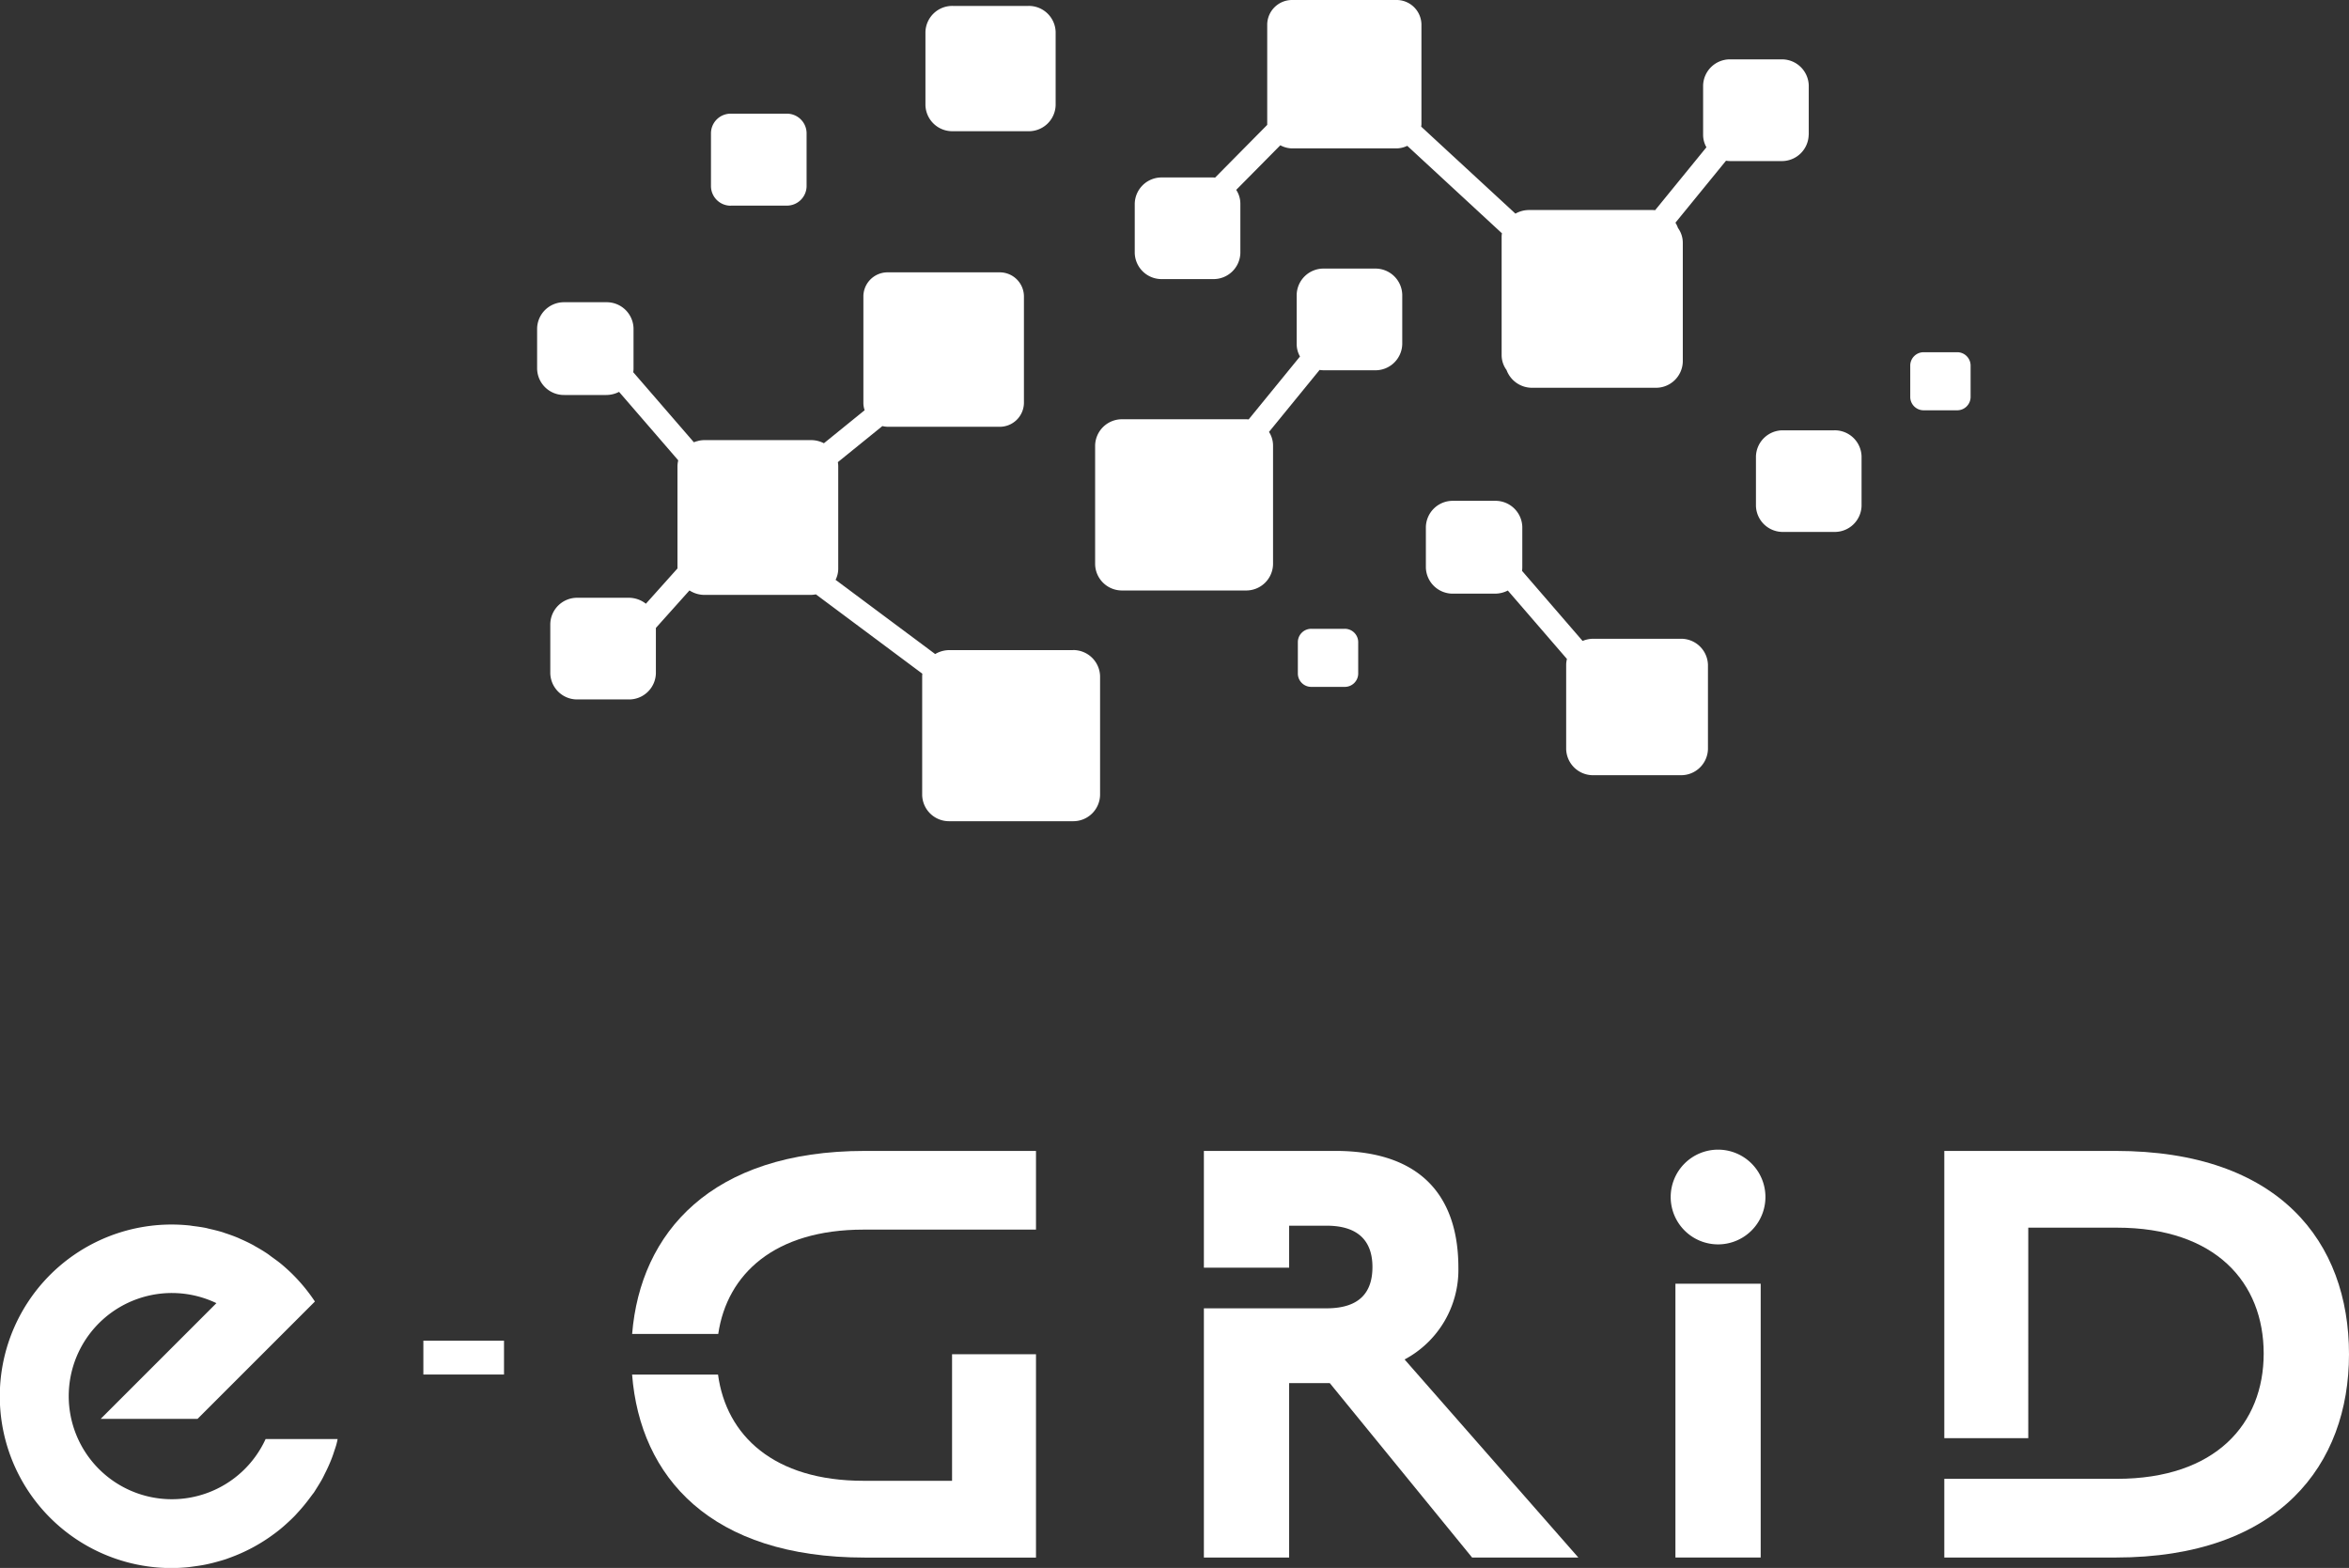
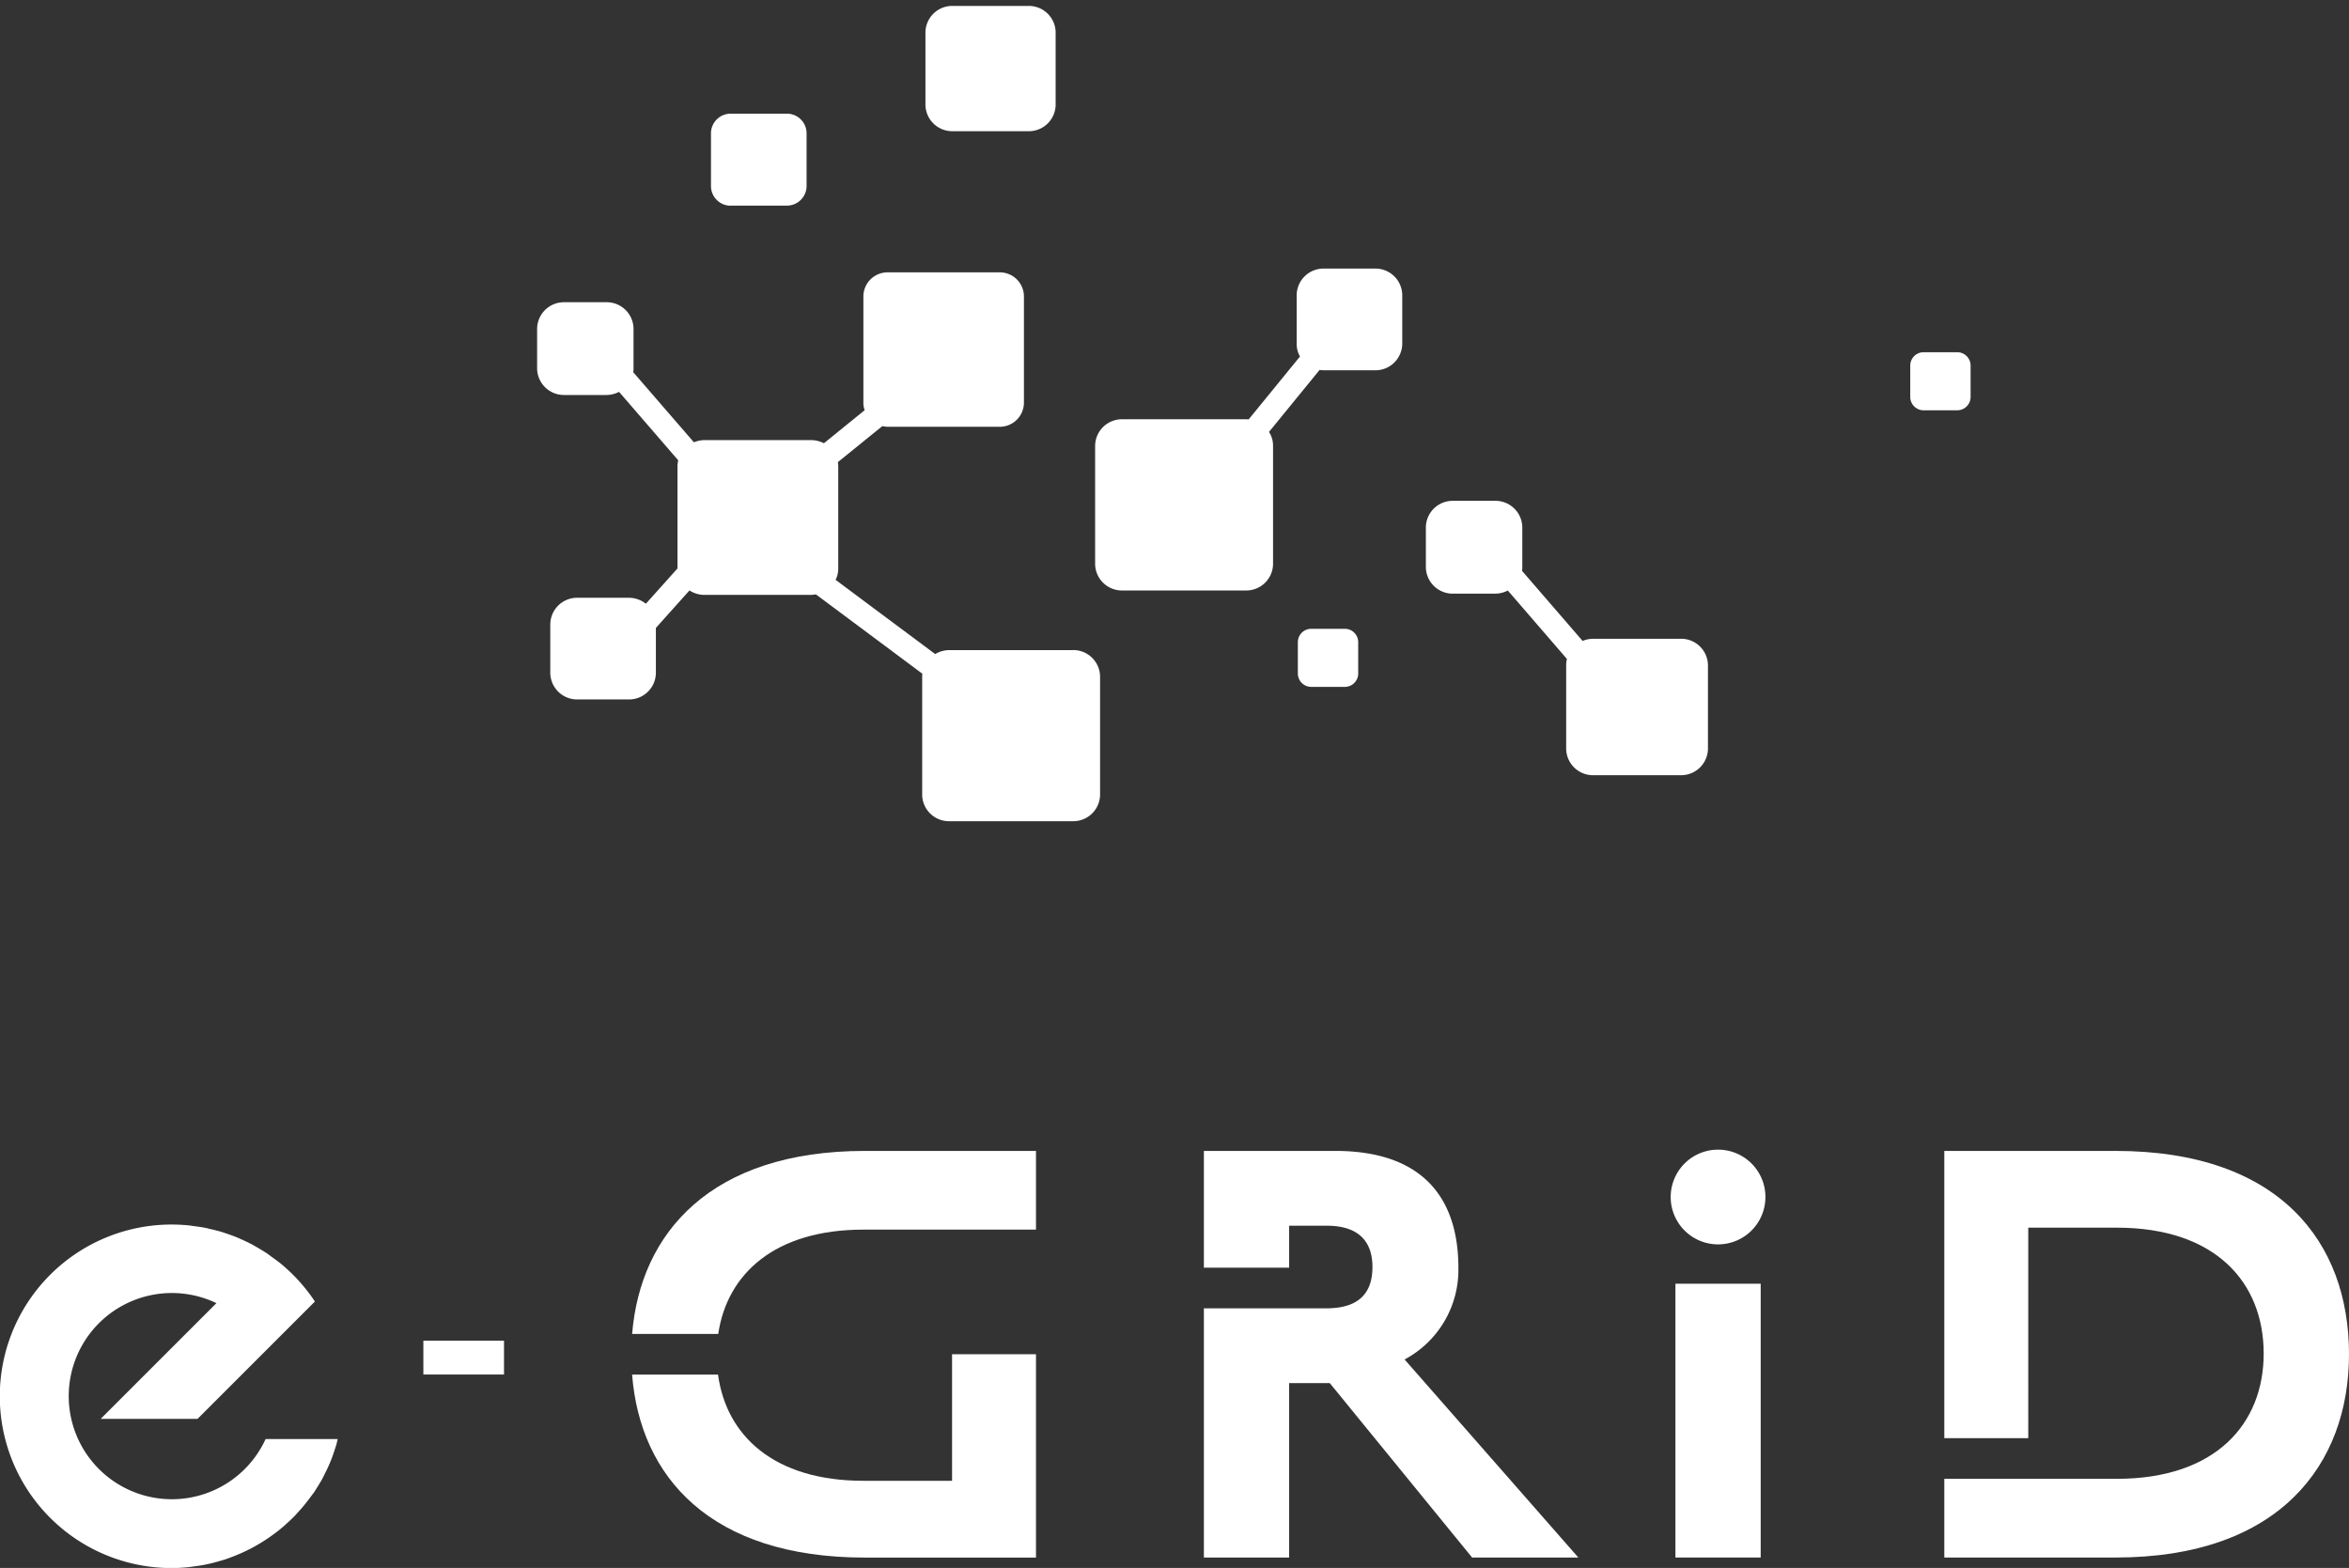
<svg xmlns="http://www.w3.org/2000/svg" width="150.351" height="100.372" viewBox="0 0 150.351 100.372">
  <rect x="0" y="0" width="150.351" height="100.372" fill="#333333" stroke="none" />
  <defs>
    <clipPath id="a">
      <rect width="150.351" height="100.372" fill="none" />
    </clipPath>
  </defs>
  <g transform="translate(0 0)">
    <g transform="translate(0 0)" clip-path="url(#a)">
-       <path d="M105.162,8.628V5.478A1.717,1.717,0,0,0,103.418,3.8h-3.272A1.717,1.717,0,0,0,98.4,5.478v3.15a1.622,1.622,0,0,0,.212.8L95.33,13.454c-.06-.006-.119-.009-.18-.009h-7.9a1.762,1.762,0,0,0-.863.231L80.355,8.107a1.484,1.484,0,0,0,.016-.162V1.555A1.591,1.591,0,0,0,78.755,0H72.117A1.591,1.591,0,0,0,70.5,1.555v6.39c0,.016,0,.033,0,.049l-3.334,3.373c-.045,0-.089-.007-.135-.007H63.765a1.717,1.717,0,0,0-1.744,1.678v3.15a1.717,1.717,0,0,0,1.744,1.678h3.272a1.717,1.717,0,0,0,1.744-1.678v-3.15a1.609,1.609,0,0,0-.266-.883L71.339,9.3a1.64,1.64,0,0,0,.778.2h6.639a1.645,1.645,0,0,0,.708-.165l6.06,5.6a1.464,1.464,0,0,0-.02.191v7.606a1.62,1.62,0,0,0,.314.954,1.74,1.74,0,0,0,1.642,1.137h7.9A1.717,1.717,0,0,0,97.1,23.143v-7.6a1.621,1.621,0,0,0-.309-.95,1.687,1.687,0,0,0-.162-.337l3.237-3.968a1.781,1.781,0,0,0,.275.023h3.272a1.717,1.717,0,0,0,1.744-1.678" transform="translate(10.61 0)" fill="#fff" />
      <path d="M77.771,14.682H74.5a1.717,1.717,0,0,0-1.743,1.678v3.15a1.617,1.617,0,0,0,.212.8l-3.286,4.027c-.059-.006-.119-.009-.18-.009H61.6a1.717,1.717,0,0,0-1.744,1.678v7.6A1.717,1.717,0,0,0,61.6,35.288h7.9a1.717,1.717,0,0,0,1.744-1.678v-7.6a1.612,1.612,0,0,0-.259-.872l3.238-3.968a1.936,1.936,0,0,0,.274.022h3.273a1.716,1.716,0,0,0,1.744-1.677V16.36a1.717,1.717,0,0,0-1.744-1.678" transform="translate(10.239 2.511)" fill="#fff" />
      <path d="M94.244,36.207H88.656a1.79,1.79,0,0,0-.692.139l-3.875-4.485a1.71,1.71,0,0,0,.016-.22V29.055a1.717,1.717,0,0,0-1.743-1.678H79.677a1.717,1.717,0,0,0-1.744,1.678v2.586a1.717,1.717,0,0,0,1.744,1.678h2.686a1.779,1.779,0,0,0,.815-.2L86.962,37.5a1.6,1.6,0,0,0-.049.385v5.378a1.717,1.717,0,0,0,1.744,1.678h5.587a1.717,1.717,0,0,0,1.744-1.678V37.885a1.717,1.717,0,0,0-1.744-1.678" transform="translate(13.332 4.683)" fill="#fff" />
      <path d="M52.325,8.345h4.846a1.717,1.717,0,0,0,1.744-1.678V2A1.717,1.717,0,0,0,57.171.324H52.325A1.717,1.717,0,0,0,50.581,2V6.666a1.717,1.717,0,0,0,1.744,1.678" transform="translate(8.653 0.055)" fill="#fff" />
      <path d="M40.137,12.1H43.7a1.261,1.261,0,0,0,1.28-1.232V7.446A1.26,1.26,0,0,0,43.7,6.214h-3.56a1.26,1.26,0,0,0-1.28,1.232v3.427a1.261,1.261,0,0,0,1.28,1.232" transform="translate(6.647 1.063)" fill="#fff" />
-       <path d="M100.99,23.523H97.717A1.717,1.717,0,0,0,95.974,25.2v3.15a1.716,1.716,0,0,0,1.743,1.677h3.273a1.716,1.716,0,0,0,1.744-1.677V25.2a1.717,1.717,0,0,0-1.744-1.678" transform="translate(16.418 4.024)" fill="#fff" />
      <path d="M73.928,34.372H71.807a.858.858,0,0,0-.871.838v2.042a.858.858,0,0,0,.871.838h2.121a.858.858,0,0,0,.871-.838V35.21a.858.858,0,0,0-.871-.838" transform="translate(12.135 5.88)" fill="#fff" />
      <path d="M107.4,19.254h-2.121a.858.858,0,0,0-.871.838v2.042a.858.858,0,0,0,.871.838H107.4a.858.858,0,0,0,.871-.838V20.092a.858.858,0,0,0-.871-.838" transform="translate(17.86 3.293)" fill="#fff" />
      <path d="M63.647,39.07h-7.9a1.778,1.778,0,0,0-.911.252l-6.375-4.751a1.61,1.61,0,0,0,.17-.716V27.3a1.51,1.51,0,0,0-.025-.263l2.849-2.309a1.582,1.582,0,0,0,.36.045h7.128a1.548,1.548,0,0,0,1.573-1.513V16.4a1.548,1.548,0,0,0-1.573-1.513H51.812A1.548,1.548,0,0,0,50.24,16.4v6.861a1.422,1.422,0,0,0,.081.452l-2.608,2.114a1.781,1.781,0,0,0-.828-.2H40.077a1.77,1.77,0,0,0-.355.036c-.02,0-.037.012-.056.016a1.8,1.8,0,0,0-.276.085h0L35.51,21.28a1.51,1.51,0,0,0,.018-.22V18.474A1.717,1.717,0,0,0,33.784,16.8H31.1a1.717,1.717,0,0,0-1.743,1.678V21.06A1.717,1.717,0,0,0,31.1,22.738h2.686a1.8,1.8,0,0,0,.816-.2l3.783,4.377,0,.02c-.006.025-.009.049-.014.075a1.586,1.586,0,0,0-.03.29v6.542L36.319,36.1a1.774,1.774,0,0,0-1.1-.381H31.944A1.717,1.717,0,0,0,30.2,37.4v3.149a1.717,1.717,0,0,0,1.743,1.678h3.273a1.716,1.716,0,0,0,1.743-1.678v-2.9l2.149-2.4a1.774,1.774,0,0,0,.968.286h6.807A1.865,1.865,0,0,0,47.2,35.5l6.811,5.077c0,.055-.008.111-.008.167v7.6a1.717,1.717,0,0,0,1.743,1.678h7.9a1.717,1.717,0,0,0,1.744-1.678v-7.6a1.717,1.717,0,0,0-1.744-1.678" transform="translate(5.022 2.547)" fill="#fff" />
      <rect width="5.162" height="2.166" transform="translate(27.098 85.823)" fill="#fff" />
      <path d="M78.647,76.263a6.5,6.5,0,0,0,3.443-5.878c0-4.073-1.931-7.473-7.893-7.473H65.8v7.476h5.457V67.7h2.394c2.225,0,2.938,1.175,2.938,2.644,0,1.554-.755,2.645-2.938,2.645H65.8V88.942h5.457V77.775h2.6l9.111,11.167h6.8Z" transform="translate(11.256 10.762)" fill="#fff" />
      <path d="M117.227,62.913H106.269V81.3h5.374V67.826h5.668c6.339,0,9.4,3.526,9.4,8.06,0,4.491-3.065,8.018-9.4,8.018H106.269v5.038h10.958c10.5,0,14.945-5.962,14.945-13.015,0-7.179-4.45-13.014-14.945-13.014" transform="translate(18.179 10.762)" fill="#fff" />
      <rect width="5.457" height="17.527" transform="translate(107.238 82.176)" fill="#fff" />
      <path d="M97.378,65.876a3.032,3.032,0,1,0-3.033,3.032,3.033,3.033,0,0,0,3.033-3.032" transform="translate(15.621 10.75)" fill="#fff" />
      <path d="M20.054,84.151c.088-.128.167-.262.251-.395.094-.149.187-.3.274-.452.073-.128.138-.259.2-.39.085-.167.169-.336.245-.508.059-.13.114-.26.167-.392.074-.185.141-.372.2-.561.043-.128.088-.255.126-.385.026-.085.043-.173.067-.259.007-.047.018-.093.025-.139H17a6.6,6.6,0,1,1-3.148-8.7l-7.41,7.41h6.2l7.514-7.514a11.079,11.079,0,0,0-1.387-1.7l-.007-.007q-.381-.381-.792-.719c-.179-.146-.369-.28-.556-.415-.1-.07-.19-.148-.289-.214-.252-.17-.513-.326-.78-.474-.041-.023-.081-.052-.123-.074-.28-.152-.569-.288-.862-.416-.034-.015-.066-.033-.1-.047-.283-.119-.576-.224-.872-.32-.047-.015-.093-.035-.141-.05-.276-.085-.561-.153-.847-.218-.071-.015-.139-.037-.211-.053-.275-.055-.556-.093-.837-.128-.084-.011-.167-.028-.252-.036a10.995,10.995,0,1,0-1.113,21.933c.343,0,.682-.021,1.016-.052.137-.013.272-.033.406-.052.189-.025.376-.052.562-.085s.345-.068.516-.109c.13-.03.26-.064.389-.1.2-.055.4-.111.6-.178.059-.02.116-.043.174-.064a11.027,11.027,0,0,0,2.891-1.545c.04-.029.081-.059.119-.089q.3-.225.573-.47c.052-.045.1-.09.15-.136.177-.16.351-.324.518-.5.046-.048.089-.1.135-.148a11.153,11.153,0,0,0,.808-.978c.067-.091.138-.178.2-.272" transform="translate(0 11.45)" fill="#fff" />
      <path d="M55.028,82.129H49.36c-5.737,0-8.783-2.893-9.312-6.8h-5.5c.515,6.57,5.039,11.715,14.894,11.715H60.4V74.026H55.028Z" transform="translate(5.91 12.663)" fill="#fff" />
      <path d="M49.445,62.913c-9.844,0-14.369,5.244-14.894,11.715h5.511c.564-3.832,3.608-6.677,9.3-6.677H60.4V62.913Z" transform="translate(5.91 10.762)" fill="#fff" />
    </g>
  </g>
</svg>